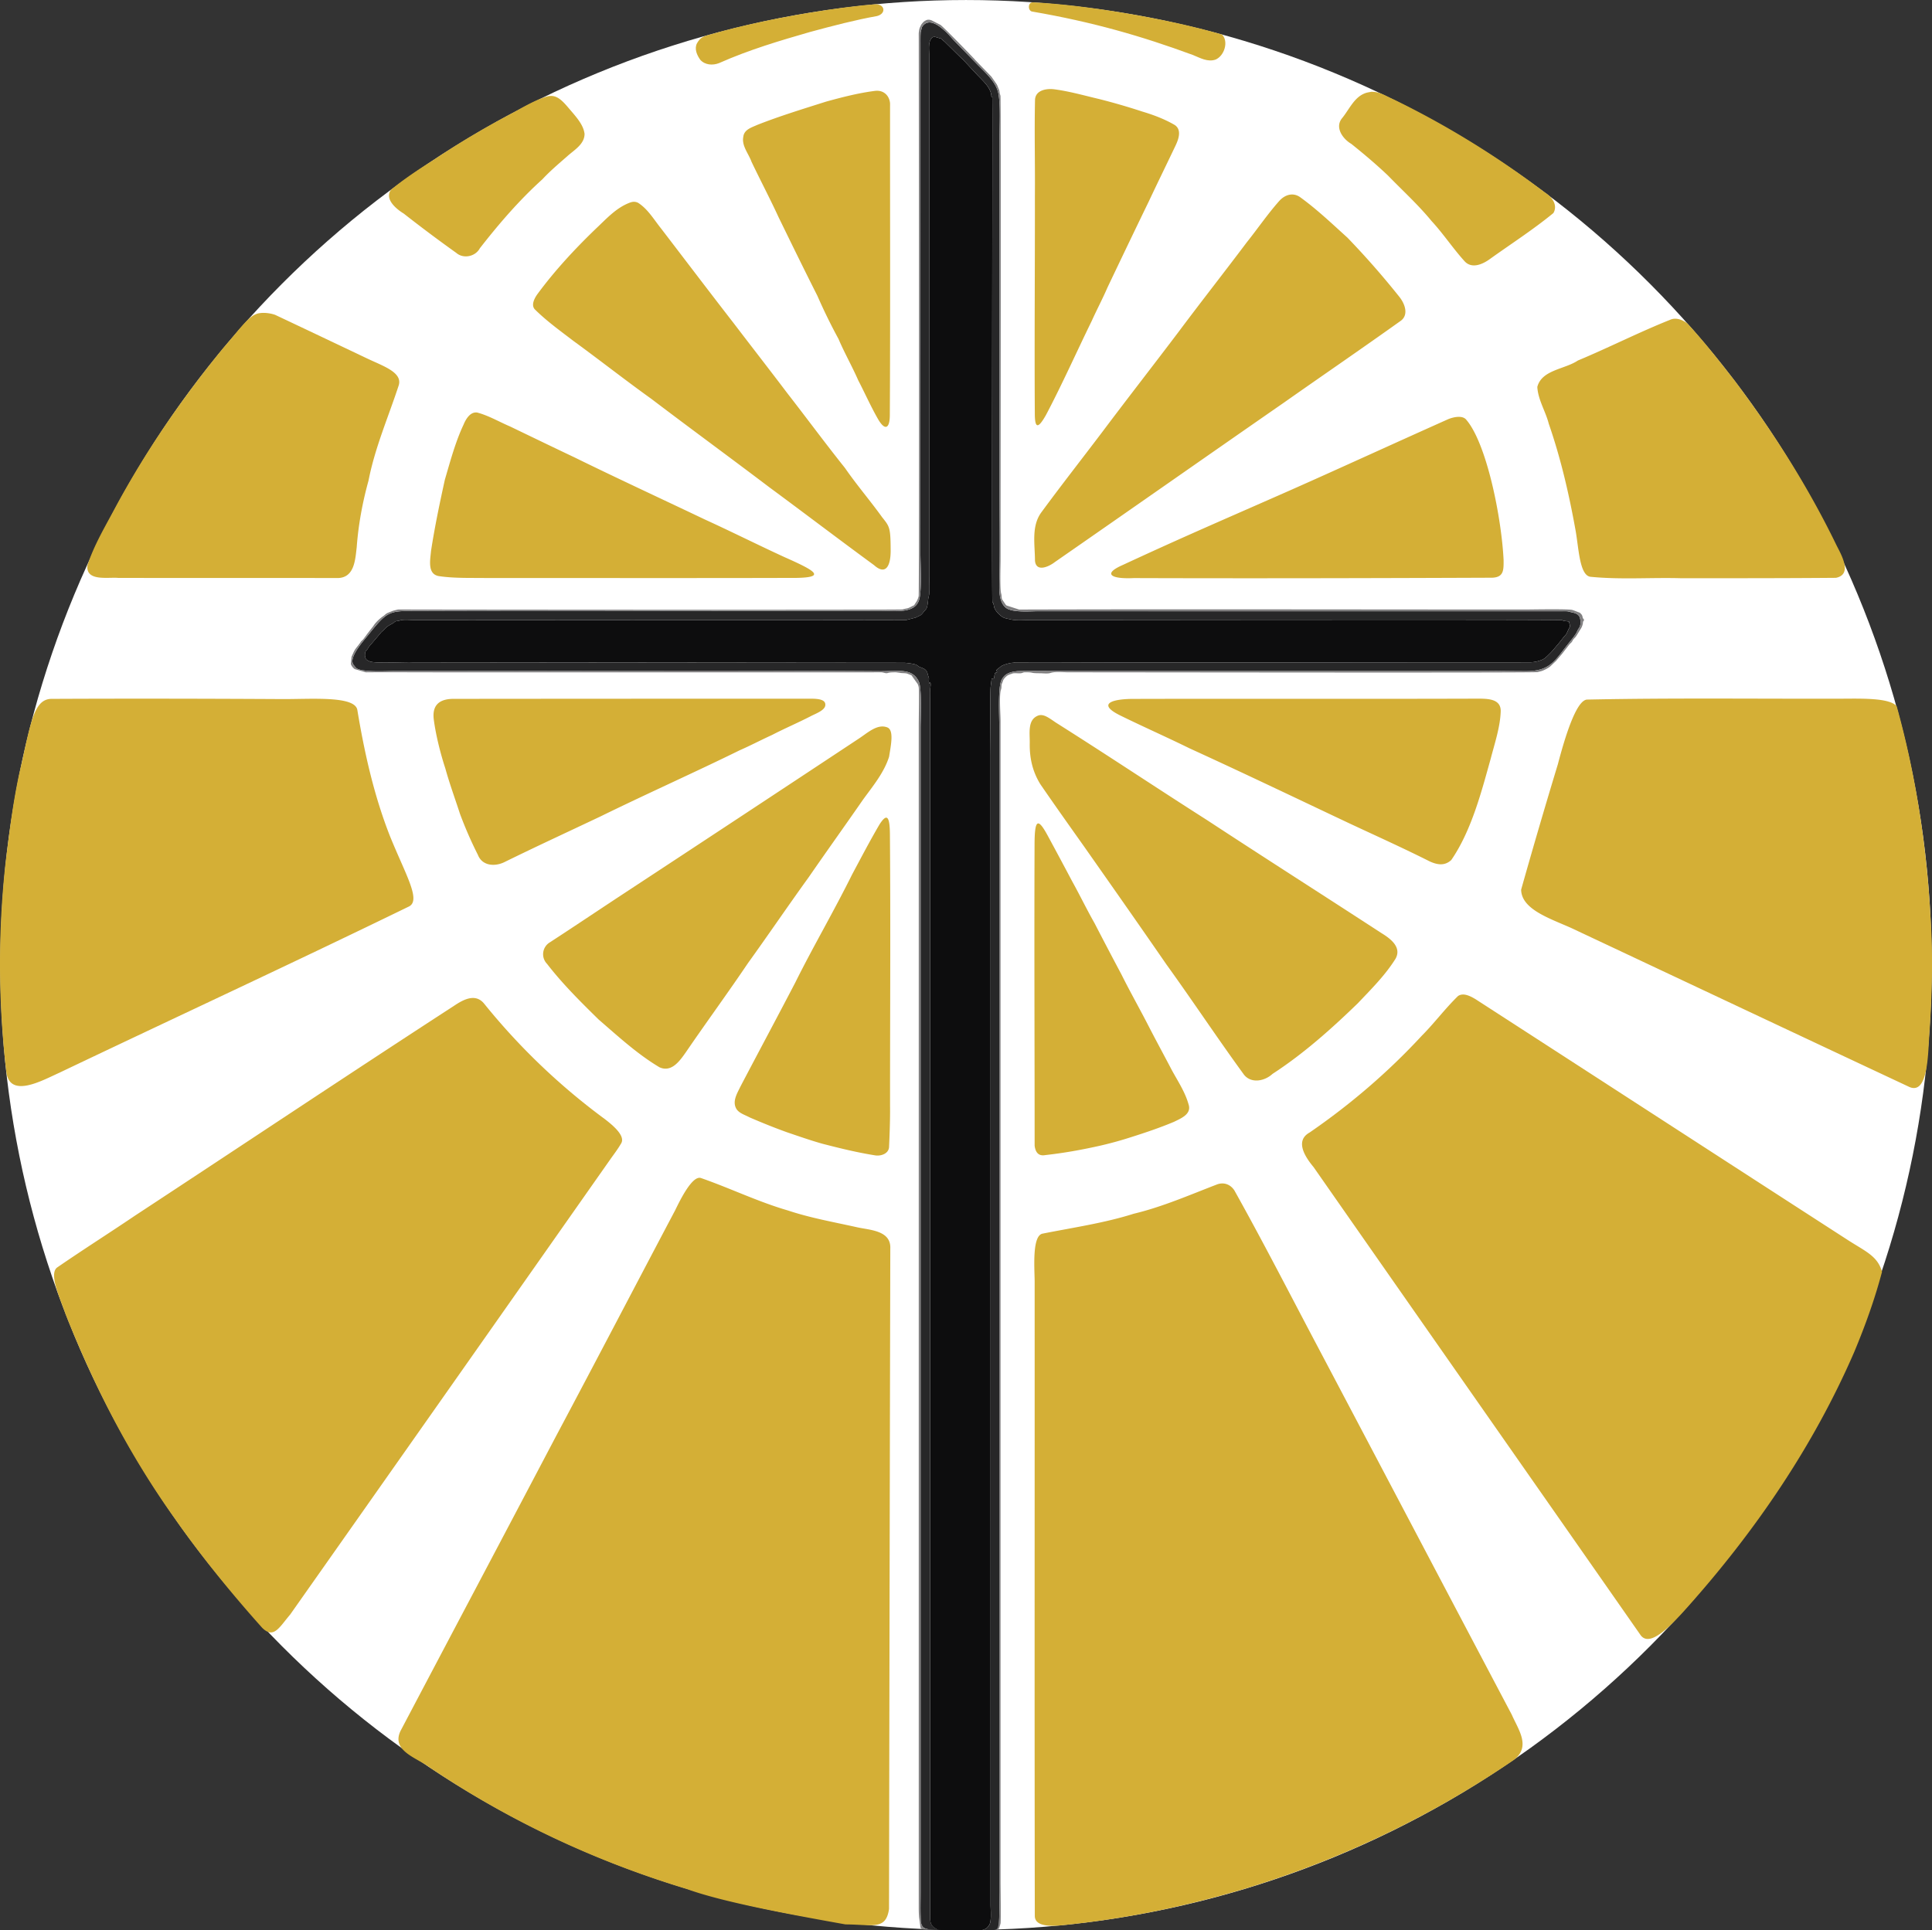
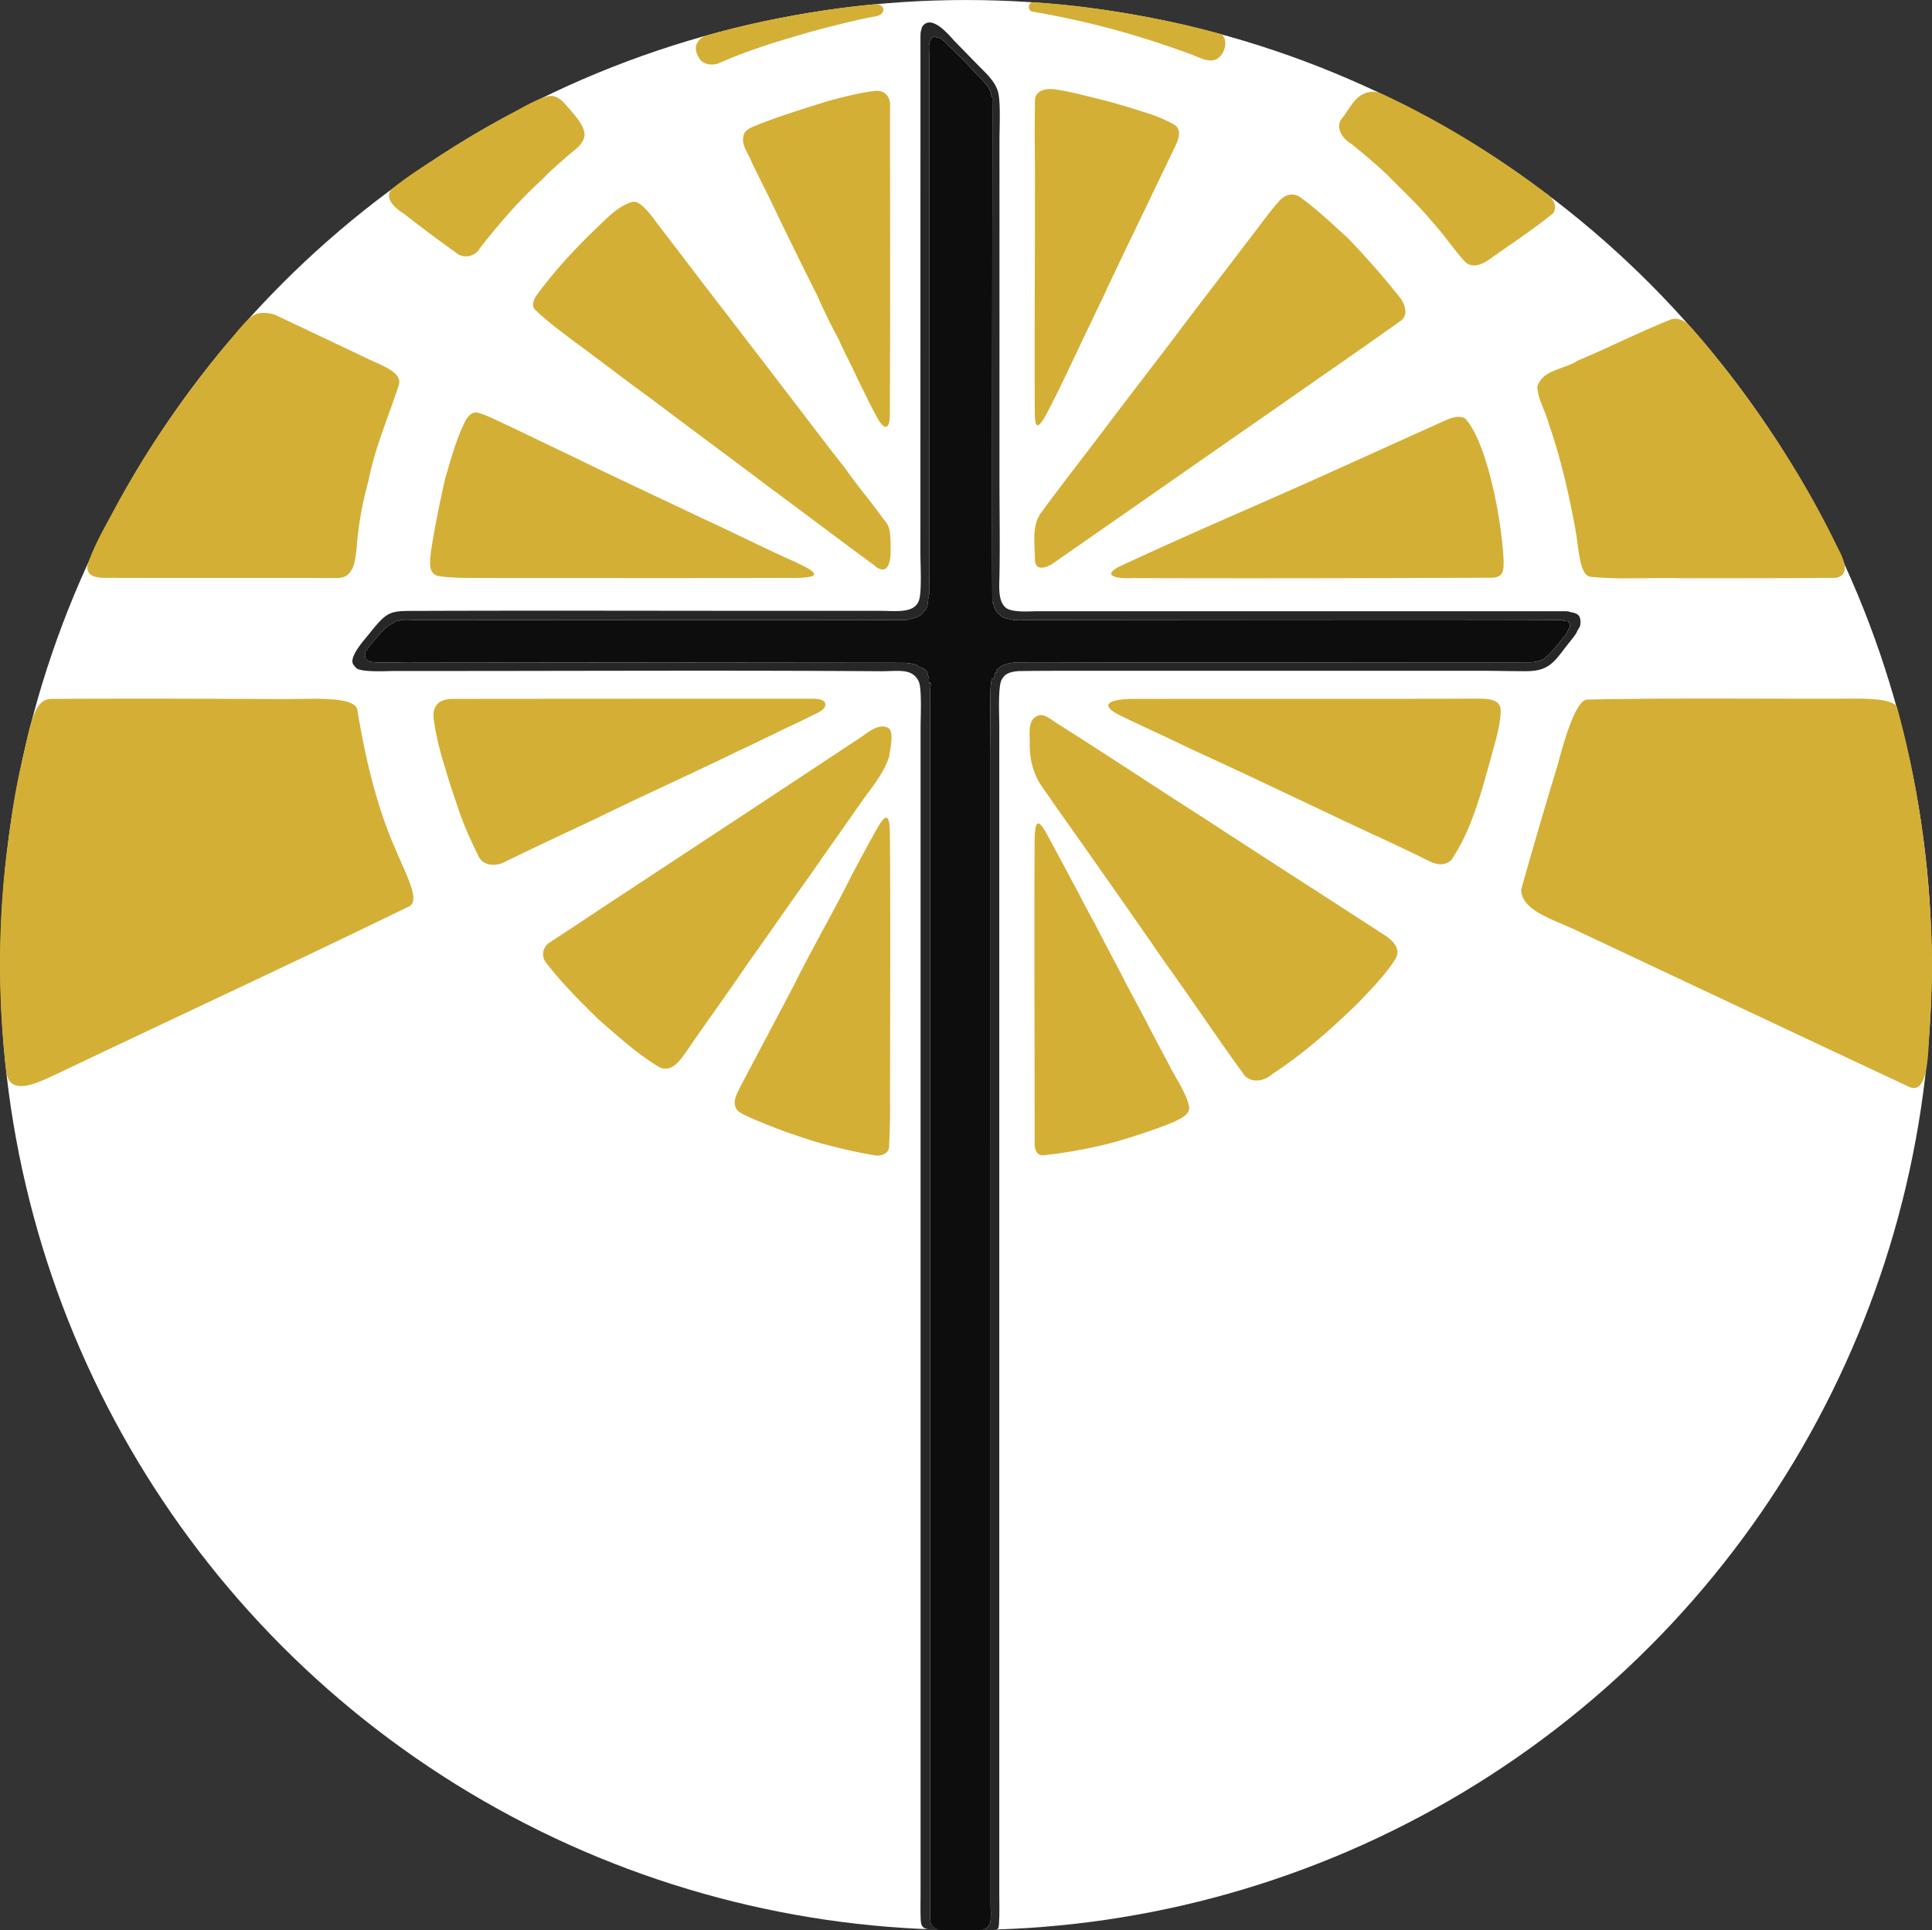
<svg xmlns="http://www.w3.org/2000/svg" xml:space="preserve" width="399.33" height="399.03" fill-rule="evenodd" clip-rule="evenodd" image-rendering="optimizeQuality" shape-rendering="geometricPrecision" text-rendering="geometricPrecision">
  <rect width="100%" height="100%" fill="#333333" stroke="none" />
  <defs>
    <style>.fil0{fill:#d4af36}</style>
  </defs>
  <ellipse cx="211.51" cy="210.16" fill="#fff" stroke-width="1.455" rx="199.6" ry="199.5" transform="translate(-11.846 -10.656)" />
-   <path d="M183.754 394.666c.073-40.212.171-96.366.264-136.572.15-3.718-4.217-3.778-6.86-4.366-4.798-1.076-9.643-1.918-14.316-3.48-6.133-1.777-11.94-4.609-17.93-6.69-1.802-.68-4.386 4.65-5.35 6.632-8.243 15.604-16.403 31.258-24.69 46.827-10.66 20.281-21.393 40.537-32.072 60.803-2.041 4.205 3.482 5.624 6.098 7.649 16.494 11.071 34.11 19.347 53.125 25.092 6.807 2.48 19.177 4.875 32.74 7.292 5.648.027 8.347 1.24 8.99-3.184zM251.608 244.85c-5.7 2.186-11.31 4.653-17.271 6.08-6.145 1.944-12.567 2.861-18.843 4.114-2.15.412-1.687 6.779-1.64 9.742.021 43.754-.042 87.508.032 131.258-.038 2.48 3.831 2.179 6.104 1.939 13.323-1.366 25.534-3.975 37.562-7.57 19.72-6.037 38.138-14.822 55.309-26.53 3.668-2.778.934-6.34-.37-9.35-13.274-25.14-26.528-50.35-39.811-75.504-5.816-10.986-11.482-22.077-17.544-32.921-.785-1.203-2.096-1.75-3.528-1.26zM301.357 205.924c-2.762 2.7-4.89 5.607-7.517 8.238-6.924 7.49-14.722 14.176-23.157 19.978-3.168 1.763-.797 5.2.821 7.143 22.512 32.27 45.084 64.506 67.605 96.781 1.794 2.406 5.558-1.153 9.634-5.746 14.08-15.778 26.086-33.361 34.506-52.789 2.246-5.364 4.272-10.987 5.75-16.597-.9-3.2-3.245-4.13-6.902-6.459-25.714-16.608-51.38-33.263-77.08-49.878-1.098-.658-2.554-1.43-3.66-.67zM128.32 236.499c1.097-1.545-1.496-3.726-3.22-5.072a134.414 134.414 0 0 1-25.06-23.966c-1.815-2.174-4.307-.793-6.233.507-22.039 14.308-43.926 28.923-65.884 43.341-5.33 3.605-10.764 7.046-16.063 10.699-1.934 1.284.754 6.837 1.65 9.599 6.066 15.23 13.12 29.025 22.537 42.232 5.56 7.98 12.137 15.99 18.13 22.679 2.392 2.413 3.57-.125 5.788-2.71a78781.567 78781.567 0 0 0 66.196-94.15c.733-1.037 1.505-2.035 2.158-3.16z" class="fil0" />
  <path d="M312.75 137.83a6.651 6.651 0 0 0 2.625-.521c.575-.247 1.041-.77 1.48-1.191.626-.599 1.093-1.257 1.661-1.872l.927-1.172c.854-1.155.499-.274 1.232-1.917l.206-.372c.142-.345-.083-.699-.13-1.141l-.93-.116c-.425-.087-.24-.09-.515-.154-.699-.163-91.416-.038-106.52-.033-1.38 0-3.025.192-4.317-.171-.067-.019-.163-.035-.236-.051-.134-.027-.263-.051-.471-.102-.65-.16-1.054-.492-1.518-.964a3.463 3.463 0 0 1-.559-.684c-.409-.64-.253-.722-.482-1.403-.154-.455.056.325-.17-.254-.122-.648.018-90.23-.004-98.813l-.014-2.578c-.22-.053.228.002-.053.017-.029.002-.017.024-.122-.017-.023-1.897-1.856-3.294-3.022-4.596l-.18-.201-.048-.047c-.853-.861-2.074-2.288-2.941-3.072l-.051-.045-3.032-2.984c-.226-.225-.338-.283-.565-.485-.353-.315-.095-.201-.613-.341-.861-.234-1.253-.557-1.754.306-.484.836-.271 2.209-.271 3.159l-.003 104.26c-.002.923.161 3.526-.093 4.3l-.097.469c-.23 2.331-.331 1.882-1.07 2.855-.296.39-.448.482-.922.7a9.49 9.49 0 0 0-.513.252l-1.893.489c-32.906.074-65.812.004-98.718.002-.827 0-1.758-.106-2.573.01-.51.073-.312.139-.771.179-.716.062-.514.218-1.086.534l-.063.033c-.529.284-.927.494-1.319.881-.18.178-.289.304-.474.481l-.401.363c-.014.015-.031.038-.044.053l-.122.164a1.97 1.97 0 0 1-.043.052l-2.154 2.523-.044.051-.041.054-.248.421c-.197.296-.288.234-.422.53-.104.227-.122.523-.122.834l.078.397c.16.392.275.473.684.653l.128.063c.02.009.043.022.064.031 1.045.447 7.108.089 8.593.177l98.621.102c.458.001 1.965.183 2.473.401l.342.229c.152.119.011.026.163.123.513.328 1.507.299 1.77 1.464.086.381.192.573.261.894.043.198-.106.792.046.91.464.133-.383.17.094-.057.158-.076-.163-.161.085-.032.223.115.075.94.044 1.173-.106.787-.034 1.642-.036 2.447v243.45c0 1.122-.159 2.314.968 2.977l.595.359c.231.064 4.712.084 5.606.102l2.239.007c.762.001 1.712-.095 2.193-.731.169-.224.249-.31.369-.584.344-.782.172-2.791.172-3.85l-.002-230.47c0-1.723-.112-12.51.008-13.931.039-.467.176-1.252.19-1.713.304-.02.327.019.533-.108.013-.5.076-.58.12-.955.576-.401-.101.095.453-.215-.151-.553-.376-.241.754-1.157.398-.322 1.787-.71 2.328-.731.209-.008.562-.095.572-.095l8.211-.004c30.677.1 61.357-.002 92.034.005z" style="fill:#0d0d0e" transform="translate(-6.069 -5.04) scale(1.03)" />
  <path d="M10.818 144.486c-3.568-.095-4.357 4.15-6.325 13.248-1.584 6.38-2.472 13.572-3.33 20.46-1.622 14.536-1.516 29.292.122 43.213.575 5.879 7.46 1.955 10.99.372 24.029-11.463 48.19-22.65 72.124-34.308 2.799-1.192-.553-6.57-3.825-14.681-3.286-8.375-5.256-17.2-6.723-26.054-.578-2.903-9.41-2.185-15.387-2.206-15.91-.088-31.742-.12-47.646-.044zM398.766 214.07c.57-8.223.813-16.25.254-24.536-.804-15.182-3.252-30.144-6.975-43.496-1.38-1.816-7.517-1.602-11.515-1.59-17.504.044-35.026-.181-52.517.184-2.227.173-4.535 7.726-6.016 13.373a1347.789 1347.789 0 0 0-7.588 25.922c.057 4.055 5.858 5.925 10.327 7.914 23.257 10.94 46.502 21.906 69.774 32.813 3.996 1.97 3.986-6.706 4.256-10.585zM53.724 64.738c-2.192.208-4.055 3.216-7.524 7.135-8.48 10.34-16.022 21.268-22.37 33.05-2.057 3.88-4.407 7.76-5.753 11.955-.399 3.41 4.313 2.39 6.416 2.605l45.516.014c3.28-.204 3.421-3.873 3.72-6.356.341-4.668 1.194-9.266 2.44-13.776 1.308-6.743 4.074-13.089 6.207-19.584.979-2.794-3.195-4.085-6.62-5.73-6.27-2.981-12.596-5.992-18.896-8.961-.915-.324-2.167-.494-3.136-.352z" class="fil0" />
  <path d="m312.75 137.83-2.865.005c-30.677-.007-61.357.096-92.034-.005l-8.211.004c-.01 0-.363.087-.572.095-.541.021-1.93.409-2.328.731-1.13.916-.905.604-.754 1.157-.554.31.123-.186-.453.215-.044.376-.107.456-.12.955-.206.127-.229.088-.533.108-.014.461-.151 1.246-.19 1.713-.12 1.422-.008 12.208-.008 13.932l.002 230.47c0 1.058.172 3.067-.172 3.849-.12.275-.2.36-.369.584-.481.636-1.41.71-2.193.731l-2.239-.007c-.896 0-4.967.04-5.722-.2l-.595-.359c-.983-.67-.852-1.805-.852-2.879V145.48c.002-.805-.07-1.66.036-2.447.031-.233.179-1.058-.044-1.173-.248-.129.073-.044-.085.032-.477.227.37.19-.094.057-.152-.118-.003-.712-.046-.91-.069-.32-.175-.513-.261-.894-.263-1.165-1.257-1.136-1.77-1.464-.152-.097-.011-.004-.163-.123l-.342-.229c-.508-.218-2.015-.4-2.473-.4l-98.621-.103c-1.485-.088-7.548.27-8.593-.177-.021-.009-.044-.022-.064-.03l-.128-.064c-.409-.18-.524-.26-.684-.653l-.078-.397c0-.31.018-.607.122-.834.134-.296.225-.234.422-.53l.248-.42.041-.055.044-.05 2.154-2.524a1.97 1.97 0 0 0 .043-.052l.122-.164c.013-.015.03-.038.044-.053l.401-.363c.185-.177.294-.303.474-.48.392-.388.79-.598 1.319-.882l.063-.033c.572-.316.37-.472 1.086-.534.459-.04.261-.106.771-.179.815-.116 1.746-.01 2.573-.01 32.906.002 65.812.072 98.718-.002l1.893-.489a9.49 9.49 0 0 1 .513-.252c.474-.218.626-.31.922-.7.739-.973.84-.524 1.07-2.855l.097-.469c.254-.774.091-3.377.093-4.3l.003-104.26c0-.95-.213-2.323.271-3.159.501-.863.893-.54 1.754-.306.518.14.26.026.613.341.227.202.339.26.565.485l3.032 2.984.051.045c.867.784 2.088 2.211 2.941 3.072l.048.047.18.201c1.166 1.302 2.999 2.7 3.022 4.596.105.041.093.02.122.017.281-.015-.167-.07.053-.017l.014 2.578c.022 8.583-.118 98.165.004 98.813.226.58.016-.2.17.254.229.681.073.763.482 1.403.198.308.302.423.559.684.464.472.868.804 1.518.964.208.051.337.075.471.102.073.016.169.032.236.051 1.292.363 2.937.171 4.317.171 15.099-.005 105.82-.13 106.52.033.275.064.09.067.515.154l.93.116c.047.442.272.796.13 1.141l-.206.372c-.733 1.643-.378.762-1.232 1.917l-.927 1.172c-.568.615-1.035 1.273-1.661 1.872-.439.421-.905.944-1.48 1.191a6.651 6.651 0 0 1-2.625.521zM203.1 392.33c3.611-.106 3.164.39 3.326-2.817.032-1.684-.006-3.552-.006-5.068v-233.81c0-2.13-.285-7.81.455-9.263.61-1.2 1.552-1.58 3.087-1.752.876-.098 13.15-.09 14.573-.09h78c3.252 0 6.428.086 9.643.083 4.946-.004 5.803-2.273 8.702-5.858 1.899-2.35 1.099-1.637 1.952-2.926.327-.494.272-1.707-.006-2.19-.306-.532-.886-.71-1.596-.854-.442-.09-.538-.185-1.025-.202-.404-.014-.841.002-1.248.002l-104.73-.008c-1.77.003-5.323.325-6.553-.75-1.49-1.3-1.268-4.07-1.225-6.075.137-6.437.009-13.022.009-19.476V33.109c0-2.6.25-7.225-.226-9.508-.463-2.217-2.498-4.03-4.076-5.63l-4.81-4.93c-.903-.967-4.415-5.33-6.294-2.925a1.006 1.006 0 0 0-.04.052l-.072.109c-.01.017-.024.04-.033.058l-.265 1.01c-.05.769-.037 1.608-.038 2.383l-.011 102.25c0 2.286.317 7.752-.302 9.456-.95 2.616-4.503 2.072-7.761 2.069-6.492-.005-12.984 0-19.476 0-24.332 0-48.803-.083-73.132.009-5.77.022-6.137-.191-9.933 4.592-.966 1.217-4.114 4.627-3.224 6.12.095.159.394.52.543.692.876 1.013 6.624.652 7.84.654 32.444.033 64.937-.17 97.382.052 3.618.025 6.414-.698 7.729 2.05.657 1.372.369 7.292.368 9.345v233.72c0 1.612-.045 3.263.007 4.869.016 2.531.529 2.597 4.12 2.697 2.682.042 5.589.114 8.35.032z" style="fill:#272728" transform="translate(-6.069 -5.04) scale(1.03)" />
  <path d="M345.206 66.115c-6.458 2.576-12.661 5.748-19.079 8.423-2.691 1.82-7.465 1.91-8.375 5.46.148 2.669 1.715 5.034 2.367 7.606 2.478 7.138 4.18 14.522 5.521 21.946.695 3.802.817 9.6 3.218 9.707 6.184.602 12.411.113 18.614.287 10.669 0 21.337.007 32.006-.083 3.49-.704 1.107-4.774.117-6.725-5.796-11.98-12.962-23.27-20.947-33.904-3.148-4.053-6.372-8.163-9.844-11.93-.97-.755-2.362-1.347-3.598-.788zM214.638 147.915c-2.299.832-1.767 3.594-1.797 5.678-.056 2.99.518 5.841 2.208 8.56 2.982 4.345 6.04 8.644 9.047 12.887 5.693 8.113 11.384 16.218 17.012 24.376 5.429 7.527 10.57 15.299 16.035 22.793 1.508 1.859 4.277 1.297 5.865-.183 6.439-4.18 12.176-9.312 17.667-14.633 2.772-2.927 5.626-5.753 7.765-9.172 1.367-2.428-1.126-4.23-2.951-5.34-11.95-7.782-23.984-15.451-35.913-23.274-11.106-7.085-20.241-13.208-31.381-20.247-1.452-.989-2.475-1.781-3.558-1.445zM217.995 116.228c15.784-10.95 31.526-21.99 47.326-32.95 8.082-5.684 16.236-11.26 24.281-17.011 1.582-1.25.787-3.482-.413-4.959a172.836 172.836 0 0 0-10.681-12.174c-3.19-2.883-6.311-5.866-9.795-8.38-1.397-.982-3.087-.59-4.353.849-2.398 2.712-4.398 5.662-6.66 8.492-4.652 6.193-9.45 12.289-14.09 18.507-5.224 6.913-10.551 13.743-15.75 20.672-4.204 5.559-8.507 11.047-12.633 16.665-2.094 2.871-1.311 6.642-1.307 9.936.192 2.515 2.883 1.281 4.075.354zM183.373 150.376c-2.095-.791-4.113 1.21-6.024 2.432a17944.616 17944.616 0 0 1-48.688 32.102c-5.003 3.292-9.975 6.637-14.997 9.904a2.857 2.857 0 0 0-.596 4.455c3.192 4.137 6.912 7.82 10.659 11.502 4.036 3.482 7.98 7.136 12.579 9.876 2.517 1.148 4.232-1.36 5.5-3.168 4.215-6.169 8.63-12.185 12.81-18.385 4.224-5.859 8.29-11.861 12.529-17.722 3.717-5.385 7.512-10.679 11.242-16.06 2.023-2.79 4.328-5.543 5.382-8.866.36-2.299 1.075-5.545-.397-6.07zM130.091 41.93c-2.813 1.09-4.799 3.359-7.045 5.46-4.34 4.196-8.463 8.643-12.032 13.51-.625.9-1.275 2.254-.432 3.095 2.404 2.379 5.206 4.396 7.897 6.457 5.416 3.945 10.677 8.085 16.126 11.992 8.09 6.147 16.294 12.144 24.392 18.282 7.246 5.344 14.395 10.794 21.657 16.109 2.4 2.158 3.427.21 3.438-2.921-.019-4.875-.194-5.01-1.763-6.983-2.475-3.444-5.27-6.686-7.671-10.17-4.062-5.081-7.91-10.309-11.904-15.442-3.665-4.847-7.396-9.635-11.081-14.467-5.062-6.522-10.046-13.105-15.06-19.646-1.458-1.823-2.692-3.959-4.68-5.25-.639-.347-1.241-.269-1.842-.026zM104.223 178.253c6.592-3.242 13.261-6.313 19.894-9.462 9.625-4.715 19.865-9.291 28.72-13.654 2.276-.994 4.49-2.165 6.756-3.197 2.617-1.358 5.352-2.516 7.96-3.862 1.021-.548 3.089-1.238 3.036-2.402.013-1.509-2.992-1.184-4.554-1.221-24.165-.009-50.628.009-72.12.028-2.884-.036-4.671 1.095-4.25 4.316.395 3.026 1.336 6.89 2.383 10.07.874 3.167 2.019 6.274 3.02 9.367a82.236 82.236 0 0 0 3.7 8.478c.905 2.34 3.523 2.473 5.454 1.54zM231.733 148.008c4.68 2.295 9.455 4.403 14.145 6.709 11.831 5.41 22.408 10.495 33.279 15.626 5.602 2.615 10.966 5.033 16.36 7.749 1.394.624 2.996 1.052 4.45-.29 4.23-6.127 6.336-14.495 8.134-20.89.822-3.164 1.987-6.617 2.084-9.857.058-2.507-2.502-2.578-4.277-2.616-23.798.083-47.598-.01-71.395.053-4.287-.033-8.213.896-2.781 3.516zM234.317 119.513c24.227.08 49.44.02 73.66-.075 2.89.082 2.813-1.51 2.806-3.659-.442-8.887-3.525-24.242-7.783-29.08-.797-.86-2.572-.485-3.63-.054-10.928 4.878-22.568 10.23-32.558 14.656-13.672 6.04-21.697 9.447-34.71 15.487-4.429 1.935-2.253 2.949 2.215 2.726zM162.097 115.157c-5.493-2.526-10.916-5.25-16.426-7.765-9.433-4.493-18.261-8.575-26.876-12.807-4.471-2.121-8.923-4.277-13.383-6.425-2.252-.955-4.406-2.244-6.771-2.867-1.434-.216-2.356 1.358-2.82 2.484-1.71 3.638-2.735 7.545-3.87 11.389-1.072 4.885-2.1 9.776-2.858 14.73-.184 1.949-.766 4.782 1.6 5.208 3.255.488 6.66.343 10 .401 20.692-.016 41.387.033 62.08-.025 8.529.108 6.207-1.272-.675-4.323zM181.798 170.427c-1.978 3.366-3.815 6.892-5.672 10.36-3.887 7.834-8.139 15.062-11.743 22.335-3.747 7.202-7.594 14.356-11.357 21.545-.694 1.448-1.774 3.135-.745 4.701.624.825 1.562 1.068 2.708 1.664 2.768 1.192 5.14 2.14 7.67 3.053 2.446.829 4.91 1.695 7.367 2.384 3.601.93 7.117 1.797 10.902 2.4 1.151.17 2.7-.336 2.83-1.67.071-1.504.255-5.752.207-8.583-.002-18.603.121-37.209-.024-55.81.004-4.38-.71-4.593-2.144-2.38zM213.835 174.814c-.076 20.686.013 41.375.017 62.062.144 1.076.598 2.219 2.19 1.931 3.878-.438 7.3-1.045 11.227-1.919a76.142 76.142 0 0 0 6.445-1.768c3.007-.952 6.015-1.963 8.921-3.184 1.408-.694 3.544-1.531 3.094-3.398-.695-2.625-2.15-4.806-3.494-7.247-1.6-3.067-3.258-6.097-4.837-9.172-1.842-3.587-3.83-7.093-5.628-10.705a967.732 967.732 0 0 1-5.528-10.54c-1.616-2.84-3.04-5.803-4.627-8.66a1087.46 1087.46 0 0 0-4.962-9.275c-2.168-4.05-2.82-3.636-2.818 1.875zM183.919 85.982c.12-20.347.03-44.257.05-64.604-.127-1.576-1.28-2.765-3.02-2.6-3.474.436-6.767 1.287-10.199 2.23-4.722 1.5-9.507 2.956-14.223 4.812-1.167.534-2.725.956-2.891 2.463-.374 1.854 1.086 3.465 1.695 5.158 1.83 3.841 3.82 7.607 5.597 11.47 2.65 5.432 5.302 10.863 8.026 16.258a114.656 114.656 0 0 0 4.363 8.91c1.227 2.894 2.806 5.639 4.064 8.526 1.403 2.699 2.636 5.5 4.154 8.13 1.388 2.344 2.338 1.86 2.384-.753zM216.183 85.818c3.198-6.027 6.453-13.304 9.452-19.429 1.051-2.338 2.262-4.613 3.28-6.97 2.831-5.94 5.665-11.87 8.54-17.79 1.827-3.888 3.723-7.744 5.566-11.623.607-1.306 1.26-3.216-.243-4.183-2.073-1.205-4.35-2.064-6.676-2.76a131.928 131.928 0 0 0-8.951-2.597c-3.151-.741-6.228-1.63-9.423-2.027-1.742-.159-3.695.338-3.795 2.167-.152 6.628.029 13.296-.029 19.94.02 14.41-.11 30.321-.017 44.729-.018 3.362.634 3.475 2.296.543zM282.677 19.12c-2.665.61-3.727 3.45-5.318 5.364-1.502 1.905.21 4.25 1.943 5.26 2.605 2.085 5.166 4.251 7.588 6.55 3.023 3.115 6.246 6.043 9.003 9.403 2.467 2.663 4.463 5.728 6.907 8.402 1.562 1.563 3.828.444 5.293-.65 4.344-3.107 8.847-6.006 12.981-9.401.996-1.7-.376-3.42-1.736-4.242-9.772-7.402-20.31-13.936-31.338-19.281-1.573-.677-2.837-1.599-4.587-1.547zM112.729 20.054c-2.565.8-5.235 2.493-7.199 3.511a180.974 180.974 0 0 0-16.016 9.565c-2.975 1.882-5.973 3.85-8.69 6.09-1.42 1.938 1.096 4.005 2.63 4.937a298.719 298.719 0 0 0 10.845 8.118c1.48 1.3 3.955.78 4.874-.936 3.95-5.068 8.156-9.959 12.933-14.27 1.596-1.721 3.385-3.231 5.147-4.77 1.41-1.284 3.57-2.469 3.569-4.625-.245-2.054-2.005-3.796-3.583-5.68-1.42-1.628-2.582-2.628-4.51-1.94z" class="fil0" />
-   <path d="M193.52 392.25c-2.673-.108-2.823-.619-2.89-2.655-.051-1.607-.006-3.258-.006-4.87v-233.72c0-2.052.289-7.972-.368-9.344-1.315-2.748-4.111-2.025-7.73-2.05-32.444-.221-64.937-.02-97.38-.052-1.217-.002-6.965.359-7.841-.654-.15-.172-.448-.533-.543-.692-.89-1.493 2.258-4.903 3.224-6.12 3.796-4.783 4.164-4.57 9.933-4.592 24.329-.093 48.8-.009 73.132-.009 6.492 0 12.984-.005 19.476 0 3.258.002 6.81.546 7.76-2.07.62-1.703.303-7.17.303-9.455l.01-102.25c.002-.776-.01-1.615.039-2.384l.265-1.01c.009-.017.024-.04.033-.058l.073-.109c.01-.015.028-.038.039-.052 1.879-2.405 5.39 1.958 6.295 2.925l4.809 4.931c1.578 1.6 3.613 3.412 4.076 5.63.477 2.283.226 6.909.226 9.508v68.166c0 6.455.128 13.04-.01 19.477-.042 2.004-.263 4.774 1.226 6.075 1.23 1.074 4.784.752 6.553.75l104.73.007c.407 0 .844-.016 1.248-.002.487.017.583.112 1.025.202.71.144 1.29.322 1.596.855.278.482.333 1.695.006 2.19-.853 1.288-.053.576-1.952 2.925-2.9 3.585-3.756 5.854-8.702 5.858-3.215.003-6.391-.082-9.643-.082h-78c-1.423 0-13.697-.009-14.573.09-1.535.171-2.477.552-3.087 1.751-.74 1.454-.455 7.133-.455 9.263v233.81c0 1.516.14 5.841-.235 7.16-.218.768-.561.584-.63.659.701-.011.79-.274.84-.37l.142-.431.027-.07.12-.451c.102-1.215-.003-6.996-.003-8.31V149.67c0-1.464-.314-5.236.096-6.395.108-.308.063-.546.1-.854.056-.436.07-.224.163-.507.008-.023.014-.05.022-.073l.153-.42c.17-.347.463-.633.755-.868.269-.216.609-.294.929-.407.029-.01.107-.045.137-.054.51-.164 1.188.013 1.746-.069.45-.066.312-.192.954-.192 1.74.002.705.197 2.87.196.644 0 1.524.138 2.129-.066.924-.31 2.509-.124 3.599-.124 12.42 0 93.48.13 94.096-.04l.685-.174c.497-.11 1.55-.66 1.885-.979l1.225-1.162c.01-.018.023-.044.034-.06l1.146-1.338.036-.058c.017-.023.068-.084.087-.105l1.335-1.72c.099-.115.288-.262.388-.376a3.03 3.03 0 0 0 .085-.106l.206-.367c.33-.476.388-.358.73-.893l.949-1.533c.524-1.034.17-1.263.509-1.4v-.382c-.317-.128-.177-.393-.375-.77a1.9 1.9 0 0 0-.07-.123l-.323-.344a3.043 3.043 0 0 0-.06-.036l-1.246-.472a1.406 1.406 0 0 1-.076-.019l-.14-.052c-.714-.24-8.533-.094-9.358-.094-33.894 0-67.79-.086-101.68.006l-2.528-.813c-.042-.04-.113-.119-.188-.194l-.691-1.028c-.136-.289-.07-.8-.186-1.15-.284-.858-.125-5.652-.125-6.654 0-13.713.114-92.64-.02-93.257-.082-.392-.136-.276-.17-.688l-.09-.484c-.008-.02-.022-.043-.031-.063l-.303-.748c-.114-.346-.328-.558-.497-.839l-.71-1.009a2.293 2.293 0 0 0-.132-.154l-3.202-3.29c-.011-.019-.022-.045-.032-.063l-1.353-1.417c-.601-.6-5.003-5.168-5.555-5.519l-1.77-.904c-.318-.114-.682-.178-1.037-.03l-.128.063a2.948 2.948 0 0 0-.123.068c-.398.241-.577.525-.784.789l-.196.428c-.164.345-.193.526-.24.886-.067.508-.051.122-.048 1.594.014 7.73.11 111.15-.018 111.78-.06.29-.261.873-.51 1.208l-.264.405c-.01.018-.022.045-.033.062-.147.217-.196.2-.378.29l-.066.03c-.44.209-.804.464-1.308.506l-.688.17c-.506.11-85.554.057-100.9.015a3.489 3.489 0 0 0-.372.01l-.915.23c-.025.006-.05.015-.073.022l-1.088.44c-.34.169-.683.522-.763.573-.68.432-1.663 1.35-2.067 2.039l-1.337 1.719c-.086.147 0 .034-.111.175l-.495.65c-.185.294-.44.4-.631.706-.386.614-1.014 1.234-1.31 1.84l-.093.193-.032.064-.352.794c-.008.024-.014.05-.021.074l-.134 1.42c.007.026.016.05.024.073.008.022.02.046.029.067.13.317.363.594.628.803.22.174-.134-.078.112.079l2.227.638c4.512-.04 9.044-.001 13.558-.001h88.12c.543 0 1.085 0 1.627-.004.649-.006.957.303 1.454.132.374-.13 1.086-.127 1.6-.132l.762.099c.27.097 1.114.047 1.464.159l.895.345 1.27 1.785.022.075.077.208c.008.023.02.046.027.069l.067.315c.098 1.176-.004 6.112-.004 7.642v237.44c0 .573.026 1.137.074 1.774l.26 1.9c.033.323.258.501.739.535 1.09.05 1.944.06 2.187.069z" style="fill:#807f80" transform="translate(-6.069 -5.04) scale(1.03)" />
  <path d="M180.85.887c-5.64.382-20.918 2.498-33.726 6.149-1.82.466-2.368.72-3.053 1.9-.61 1.142-.013 2.485.681 3.44.985 1.085 2.567 1.177 3.858.676 6.316-2.801 12.625-4.653 18.75-6.421 4.614-1.26 9.616-2.553 13.899-3.309 1.993-.505 1.662-2.55-.41-2.436zM246.572 11.371c1.466.596 3.029 1.509 4.656.955 1.809-.736 2.786-3.723 1.36-5.194-11.641-3.39-28.734-6.186-39.127-6.648-1.08.007-1.032 1.851-.039 1.919 12.374 2.135 22.48 5.036 33.15 8.968z" class="fil0" />
</svg>